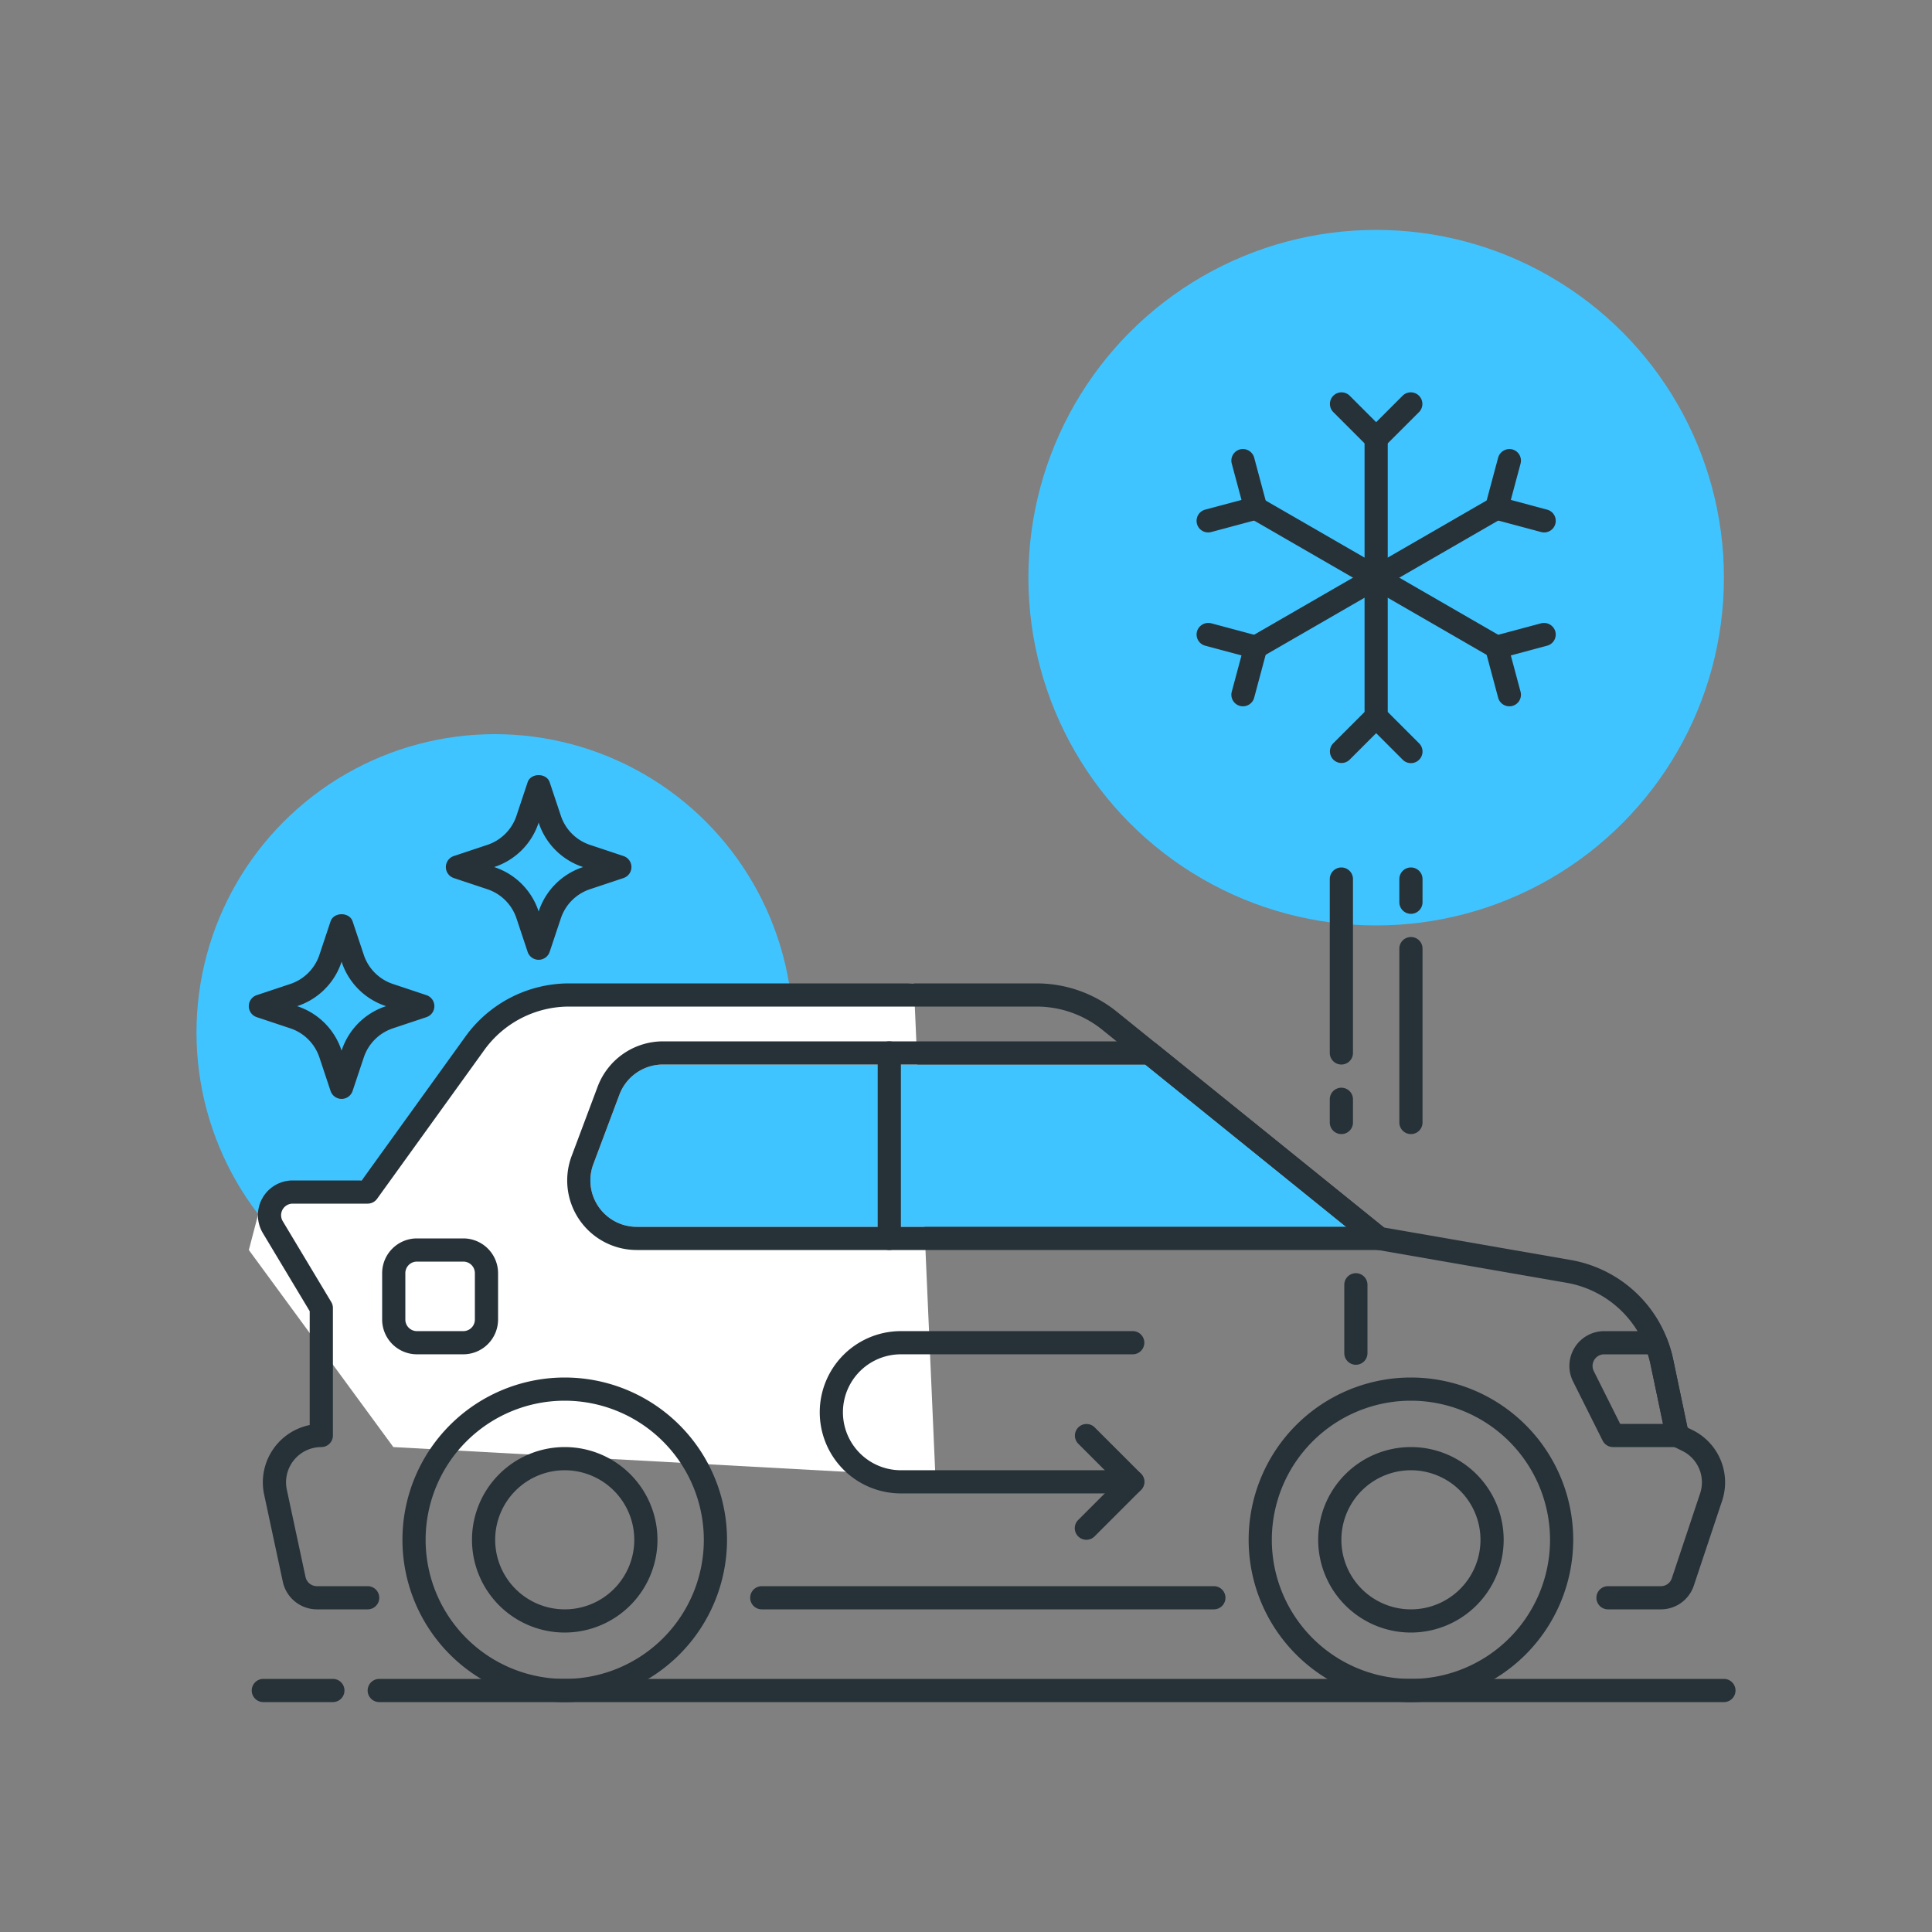
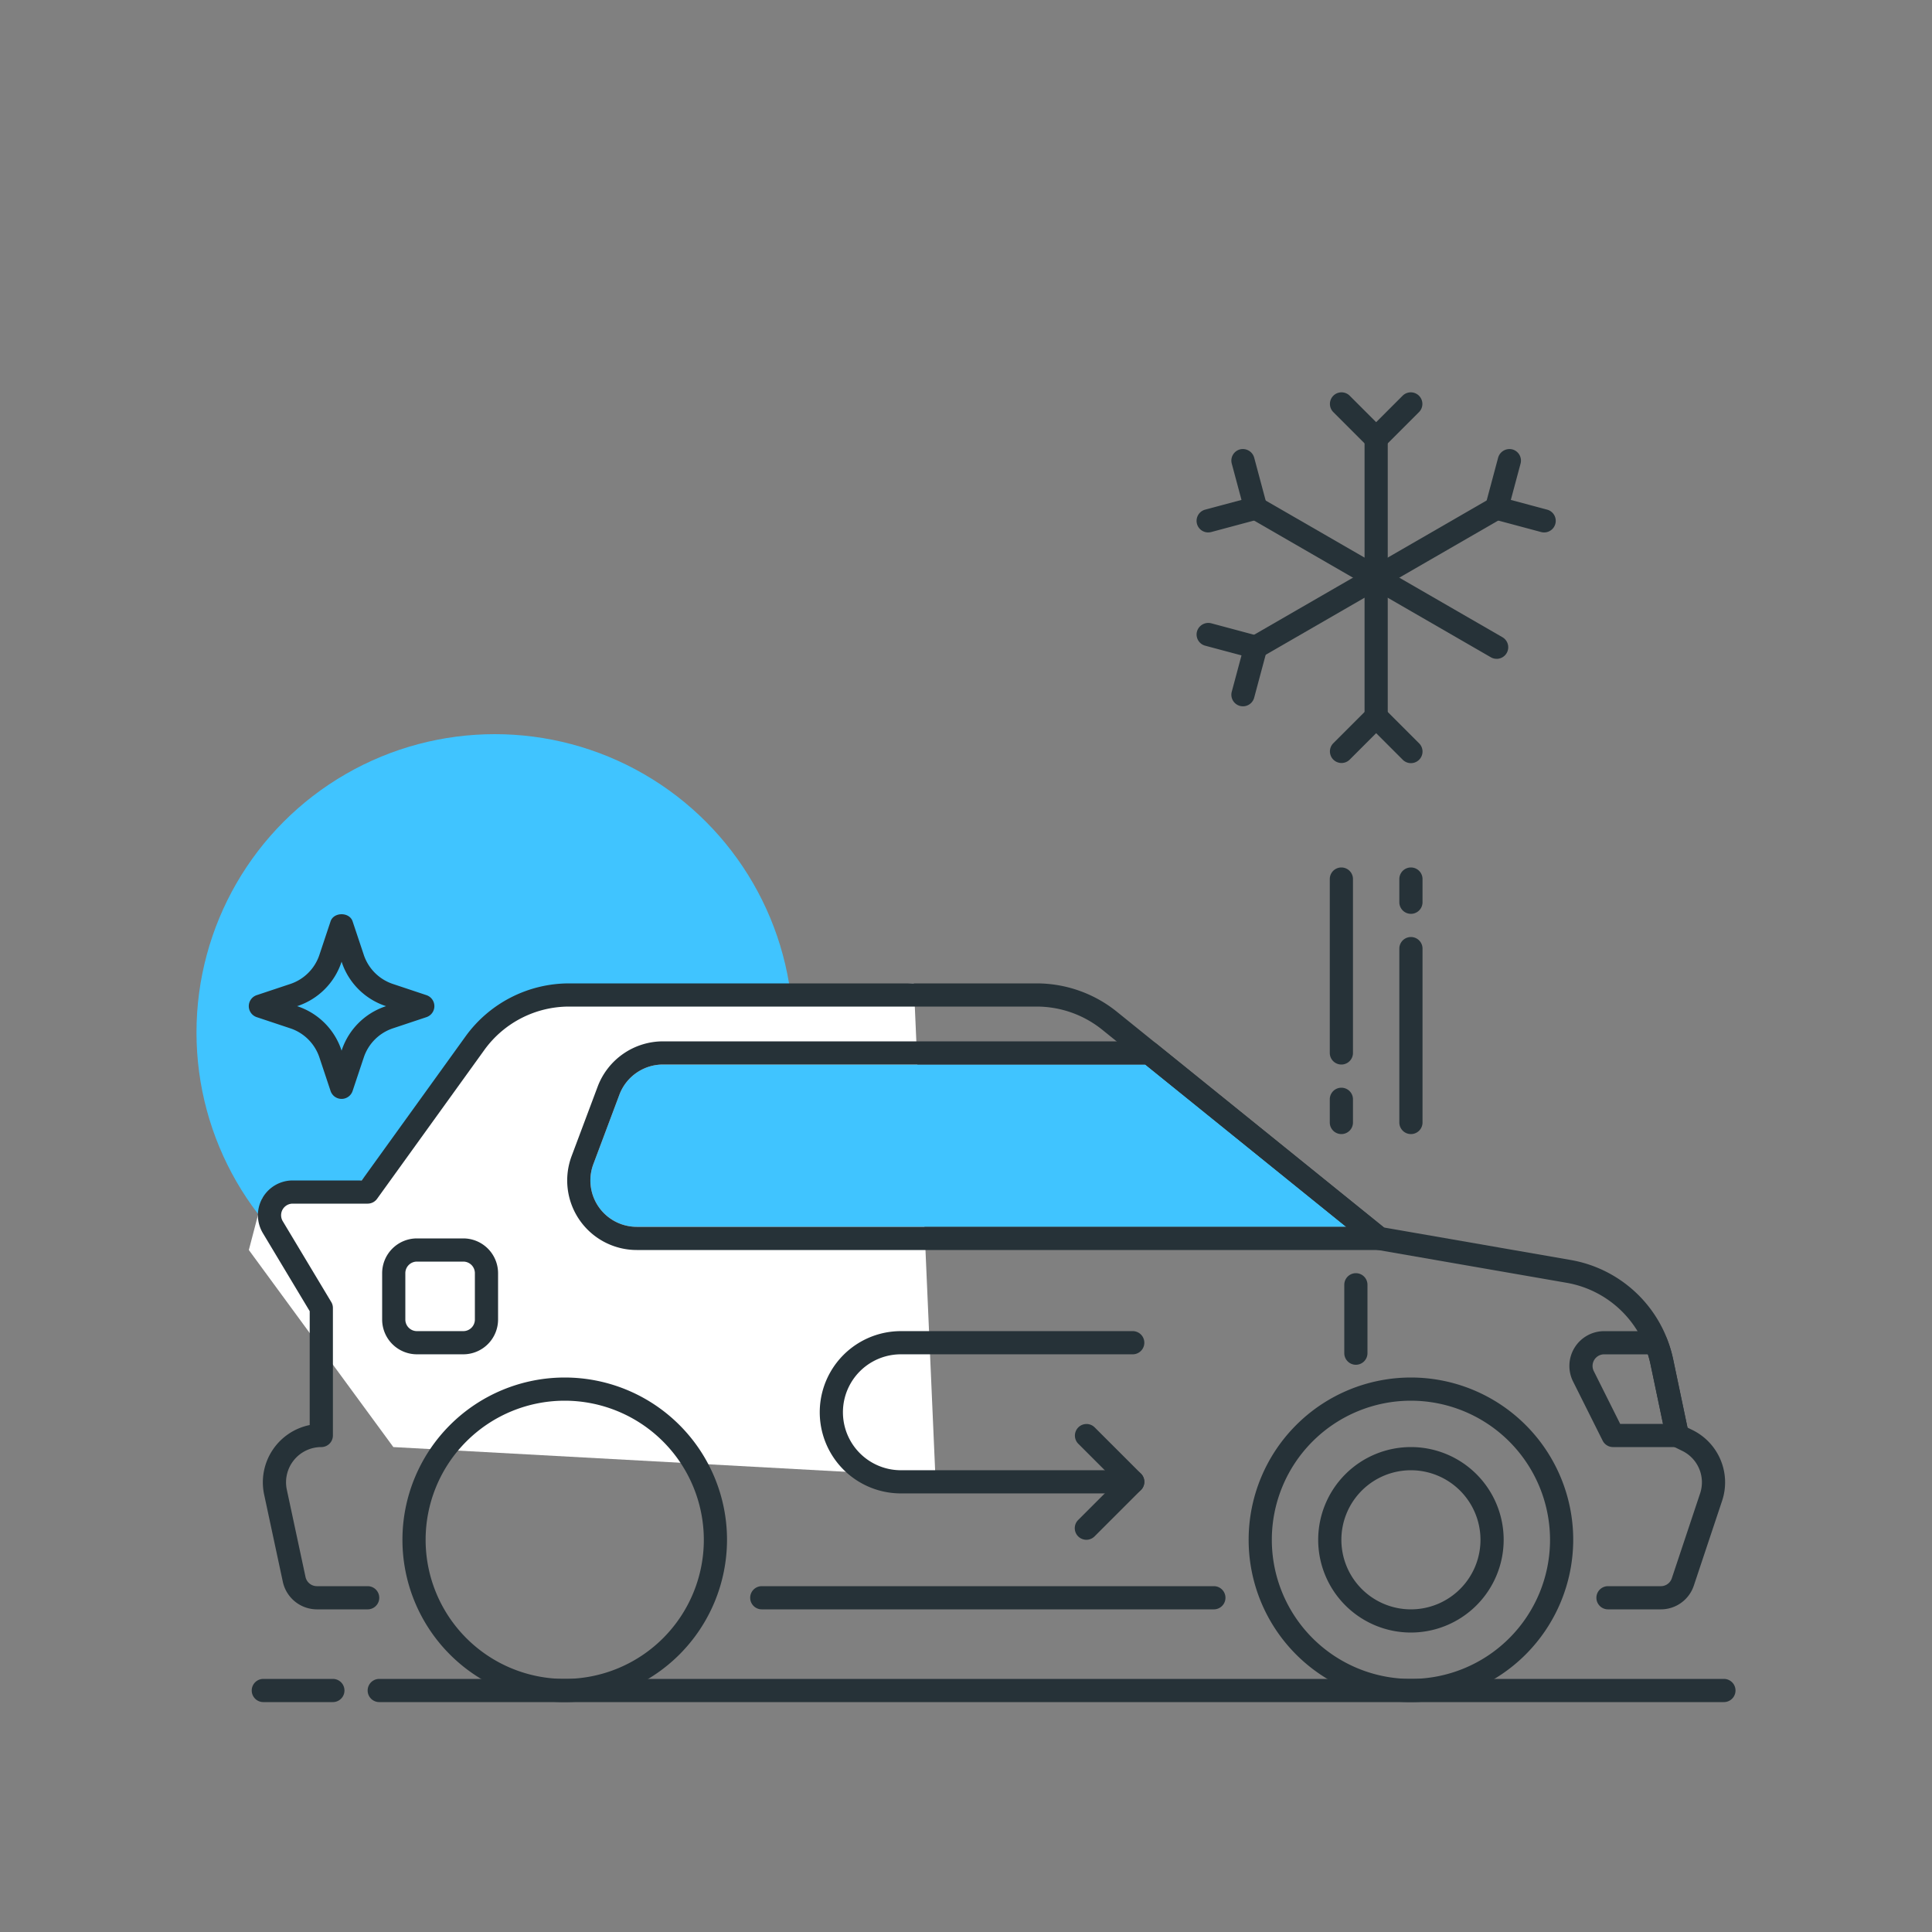
<svg xmlns="http://www.w3.org/2000/svg" viewBox="0 0 500 500">
  <rect x="0" y="0" width="500" height="500" fill="#808080" stroke="none" />
  <title>rimeka</title>
  <circle cx="128.053" cy="267.202" r="77.202" fill="#40c4ff" />
  <polygon points="236.49 254.5 141.65 260.5 128.901 264.25 93.616 305.5 67.917 310.064 64.401 323.5 101.796 374.5 242.081 382.171 236.49 254.5" fill="#fff" />
  <path d="M160.308,283.287l-6.75,18A12,12,0,0,0,164.793,317.5H348.408l-52-42H171.543A12.056,12.056,0,0,0,160.308,283.287Z" fill="#40c4ff" />
  <path d="M86.148,440.5h-18a3,3,0,0,1,0-6h18a3,3,0,0,1,0,6Z" fill="#263238" />
  <path d="M446.148,440.5h-348a3,3,0,1,1,0-6h348a3,3,0,0,1,0,6Z" fill="#263238" />
  <path d="M429.824,416.5H416.148a3,3,0,0,1,0-6h13.676a2.98,2.98,0,0,0,2.842-2.051l7.336-22a9.051,9.051,0,0,0-4.529-10.91l-2.725-1.348a3,3,0,0,1-1.6-2.074l-4.008-19.09a26.858,26.858,0,0,0-21.8-21.059l-48.961-8.514a2.954,2.954,0,0,1-1.371-.621l-69.75-56.338A27.076,27.076,0,0,0,268.3,260.5H147.262a27.064,27.064,0,0,0-21.905,11.215L97.586,310.252a3,3,0,0,1-2.435,1.248h-19.4a3,3,0,0,0-2.572,4.547l12.548,20.912a2.965,2.965,0,0,1,.428,1.541v33a3,3,0,0,1-3,3,9.126,9.126,0,0,0-8.924,11.039l4.84,22.594A3.018,3.018,0,0,0,82,410.5H95.151a3,3,0,1,1,0,6H82a9.046,9.046,0,0,1-8.8-7.113l-4.84-22.594A15.131,15.131,0,0,1,80.151,368.8V339.332l-12.12-20.2A9,9,0,0,1,75.748,305.5H93.616l26.871-37.289A33.073,33.073,0,0,1,147.262,254.5H268.3a33.094,33.094,0,0,1,20.736,7.33l69.141,55.846,48.2,8.385a32.815,32.815,0,0,1,26.637,25.734l3.709,17.666,1.424.7a15.082,15.082,0,0,1,7.553,18.182l-7.336,22A8.986,8.986,0,0,1,429.824,416.5Z" fill="#263238" />
  <path d="M314.148,416.5h-117a3,3,0,0,1,0-6h117a3,3,0,0,1,0,6Z" fill="#263238" />
  <path d="M365.148,440.5a42,42,0,1,1,42-42A42.051,42.051,0,0,1,365.148,440.5Zm0-78a36,36,0,1,0,36,36A36.039,36.039,0,0,0,365.148,362.5Z" fill="#263238" />
  <path d="M365.148,422.5a24,24,0,1,1,24-24A24.024,24.024,0,0,1,365.148,422.5Zm0-42a18,18,0,1,0,18,18A18.02,18.02,0,0,0,365.148,380.5Z" fill="#263238" />
  <path d="M146.151,440.5a42,42,0,1,1,42-42A42.049,42.049,0,0,1,146.151,440.5Zm0-78a36,36,0,1,0,36,36A36.039,36.039,0,0,0,146.151,362.5Z" fill="#263238" />
-   <path d="M146.151,422.5a24,24,0,1,1,24-24A24.026,24.026,0,0,1,146.151,422.5Zm0-42a18,18,0,1,0,18,18A18.02,18.02,0,0,0,146.151,380.5Z" fill="#263238" />
  <path d="M356.9,323.5H164.793a18,18,0,0,1-16.854-24.322l6.75-18h0A18.089,18.089,0,0,1,171.543,269.5h125.93a2.992,2.992,0,0,1,1.887.668l59.426,48A3,3,0,0,1,356.9,323.5ZM160.308,283.287l-6.75,18A12,12,0,0,0,164.793,317.5H348.408l-52-42H171.543A12.056,12.056,0,0,0,160.308,283.287Z" fill="#263238" />
  <path d="M350.9,353.2a3,3,0,0,1-3-3V332.5a3,3,0,1,1,6,0v17.7A3,3,0,0,1,350.9,353.2Z" fill="#263238" />
-   <path d="M230.148,323.5a3,3,0,0,1-3-3v-48a3,3,0,0,1,6,0v48A3,3,0,0,1,230.148,323.5Z" fill="#263238" />
  <path d="M119.9,350.494h-12a9.01,9.01,0,0,1-9-9V329.5a9.01,9.01,0,0,1,9-9h12a9.01,9.01,0,0,1,9,9v11.994A9.01,9.01,0,0,1,119.9,350.494Zm-12-23.994a3,3,0,0,0-3,3v11.994a3,3,0,0,0,3,3h12a3,3,0,0,0,3-3V329.5a3,3,0,0,0-3-3Z" fill="#263238" />
  <path d="M434.084,374.5H417.449a3.007,3.007,0,0,1-2.684-1.658l-7.658-15.316a9,9,0,0,1,8.051-13.025h13.4a3,3,0,0,1,2.789,1.893,32.847,32.847,0,0,1,1.664,5.4l4.008,19.09a3,3,0,0,1-2.936,3.615Zm-14.783-6h11.086l-3.246-15.475a24.108,24.108,0,0,0-.686-2.525h-11.3a3,3,0,0,0-2.684,4.342Z" fill="#263238" />
-   <circle cx="356.15" cy="149.5" r="90" fill="#40c4ff" />
  <path d="M356.148,188.5a3,3,0,0,1-3-3v-72a3,3,0,0,1,6,0v72A3,3,0,0,1,356.148,188.5Z" fill="#263238" />
  <path d="M356.148,116.5a2.99,2.99,0,0,1-2.121-.879l-9-9a3,3,0,0,1,4.242-4.242l6.879,6.879,6.879-6.879a3,3,0,0,1,4.242,4.242l-9,9A2.99,2.99,0,0,1,356.148,116.5Z" fill="#263238" />
  <path d="M365.148,197.5a2.99,2.99,0,0,1-2.121-.879l-6.879-6.879-6.879,6.879a3,3,0,0,1-4.242-4.242l9-9a3,3,0,0,1,4.242,0l9,9a3,3,0,0,1-2.121,5.121Z" fill="#263238" />
  <path d="M387.326,170.5a2.975,2.975,0,0,1-1.5-.4l-62.355-36a3,3,0,1,1,3-5.191l62.355,36a3,3,0,0,1-1.5,5.6Z" fill="#263238" />
  <path d="M312.678,137.793a3,3,0,0,1-.773-5.9l9.393-2.514-2.52-9.4a3,3,0,0,1,2.127-3.674,3.041,3.041,0,0,1,3.674,2.127l3.293,12.293a3,3,0,0,1-2.127,3.674l-12.293,3.293A3.183,3.183,0,0,1,312.678,137.793Z" fill="#263238" />
-   <path d="M390.619,182.793a3.011,3.011,0,0,1-2.9-2.227l-3.293-12.293a3,3,0,0,1,2.127-3.674l12.293-3.293a3.051,3.051,0,0,1,3.674,2.127,3,3,0,0,1-2.127,3.674L391,169.621l2.52,9.4a3,3,0,0,1-2.127,3.674A3.183,3.183,0,0,1,390.619,182.793Z" fill="#263238" />
  <path d="M324.971,170.5a3,3,0,0,1-1.5-5.6l62.355-36a3,3,0,0,1,3,5.191l-62.355,36A2.975,2.975,0,0,1,324.971,170.5Z" fill="#263238" />
  <path d="M399.619,137.793a3.183,3.183,0,0,1-.773-.1L386.553,134.4a3,3,0,0,1-2.127-3.674l3.293-12.293a3.054,3.054,0,0,1,3.674-2.127,3,3,0,0,1,2.127,3.674l-2.52,9.4,9.393,2.514a3,3,0,0,1-.773,5.9Z" fill="#263238" />
  <path d="M321.678,182.793a3.183,3.183,0,0,1-.773-.1,3,3,0,0,1-2.127-3.674l2.52-9.4-9.393-2.514a3,3,0,0,1-2.127-3.674,3.051,3.051,0,0,1,3.674-2.127l12.293,3.293a3,3,0,0,1,2.127,3.674l-3.293,12.293A3.011,3.011,0,0,1,321.678,182.793Z" fill="#263238" />
  <path d="M88.4,284.393h0a3,3,0,0,1-2.848-2.051l-2.9-8.707a11.9,11.9,0,0,0-7.494-7.494l-8.707-2.9a3,3,0,0,1,0-5.7l8.707-2.9a11.9,11.9,0,0,0,7.494-7.494l2.9-8.707c.814-2.443,4.875-2.455,5.7,0l2.906,8.707a11.918,11.918,0,0,0,7.494,7.494l8.7,2.9a3,3,0,0,1,0,5.7l-8.7,2.9a11.918,11.918,0,0,0-7.494,7.494l-2.906,8.707A3.006,3.006,0,0,1,88.4,284.393Zm-11.508-24,.164.053a17.946,17.946,0,0,1,11.291,11.291l.053.17.059-.17a17.946,17.946,0,0,1,11.291-11.291l.164-.053-.164-.053A17.946,17.946,0,0,1,88.46,249.049l-.059-.17-.053.17A17.946,17.946,0,0,1,77.058,260.34Z" fill="#263238" />
-   <path d="M139.4,248.393h0a3,3,0,0,1-2.848-2.051l-2.9-8.707a11.9,11.9,0,0,0-7.494-7.494l-8.707-2.9a3,3,0,0,1,0-5.7l8.707-2.9a11.9,11.9,0,0,0,7.494-7.494l2.9-8.707c.82-2.443,4.875-2.455,5.7,0l2.906,8.707a11.918,11.918,0,0,0,7.494,7.494l8.7,2.9a3,3,0,0,1,0,5.7l-8.7,2.9a11.918,11.918,0,0,0-7.494,7.494l-2.906,8.707A3.006,3.006,0,0,1,139.4,248.393Zm-11.508-24,.164.053a17.946,17.946,0,0,1,11.291,11.291l.053.17.059-.17a17.946,17.946,0,0,1,11.291-11.291l.164-.053-.164-.053a17.946,17.946,0,0,1-11.291-11.291l-.059-.17-.053.17a17.946,17.946,0,0,1-11.291,11.291Z" fill="#263238" />
  <path d="M347.148,293.5a3,3,0,0,1-3-3v-6a3,3,0,1,1,6,0v6A3,3,0,0,1,347.148,293.5Z" fill="#263238" />
  <path d="M347.148,275.5a3,3,0,0,1-3-3v-45a3,3,0,0,1,6,0v45A3,3,0,0,1,347.148,275.5Z" fill="#263238" />
  <path d="M365.148,236.5a3,3,0,0,1-3-3v-6a3,3,0,0,1,6,0v6A3,3,0,0,1,365.148,236.5Z" fill="#263238" />
  <path d="M365.148,293.5a3,3,0,0,1-3-3v-45a3,3,0,0,1,6,0v45A3,3,0,0,1,365.148,293.5Z" fill="#263238" />
  <path d="M293.15,386.494h-60a21,21,0,1,1,0-42h60a3,3,0,0,1,0,6h-60a15,15,0,1,0,0,30h60a3,3,0,0,1,0,6Z" fill="#263238" />
  <path d="M281.15,398.494a3,3,0,0,1-2.121-5.121l9.879-9.879-9.879-9.879a3,3,0,0,1,4.242-4.242l12,12a3,3,0,0,1,0,4.242l-12,12A2.99,2.99,0,0,1,281.15,398.494Z" fill="#263238" />
</svg>